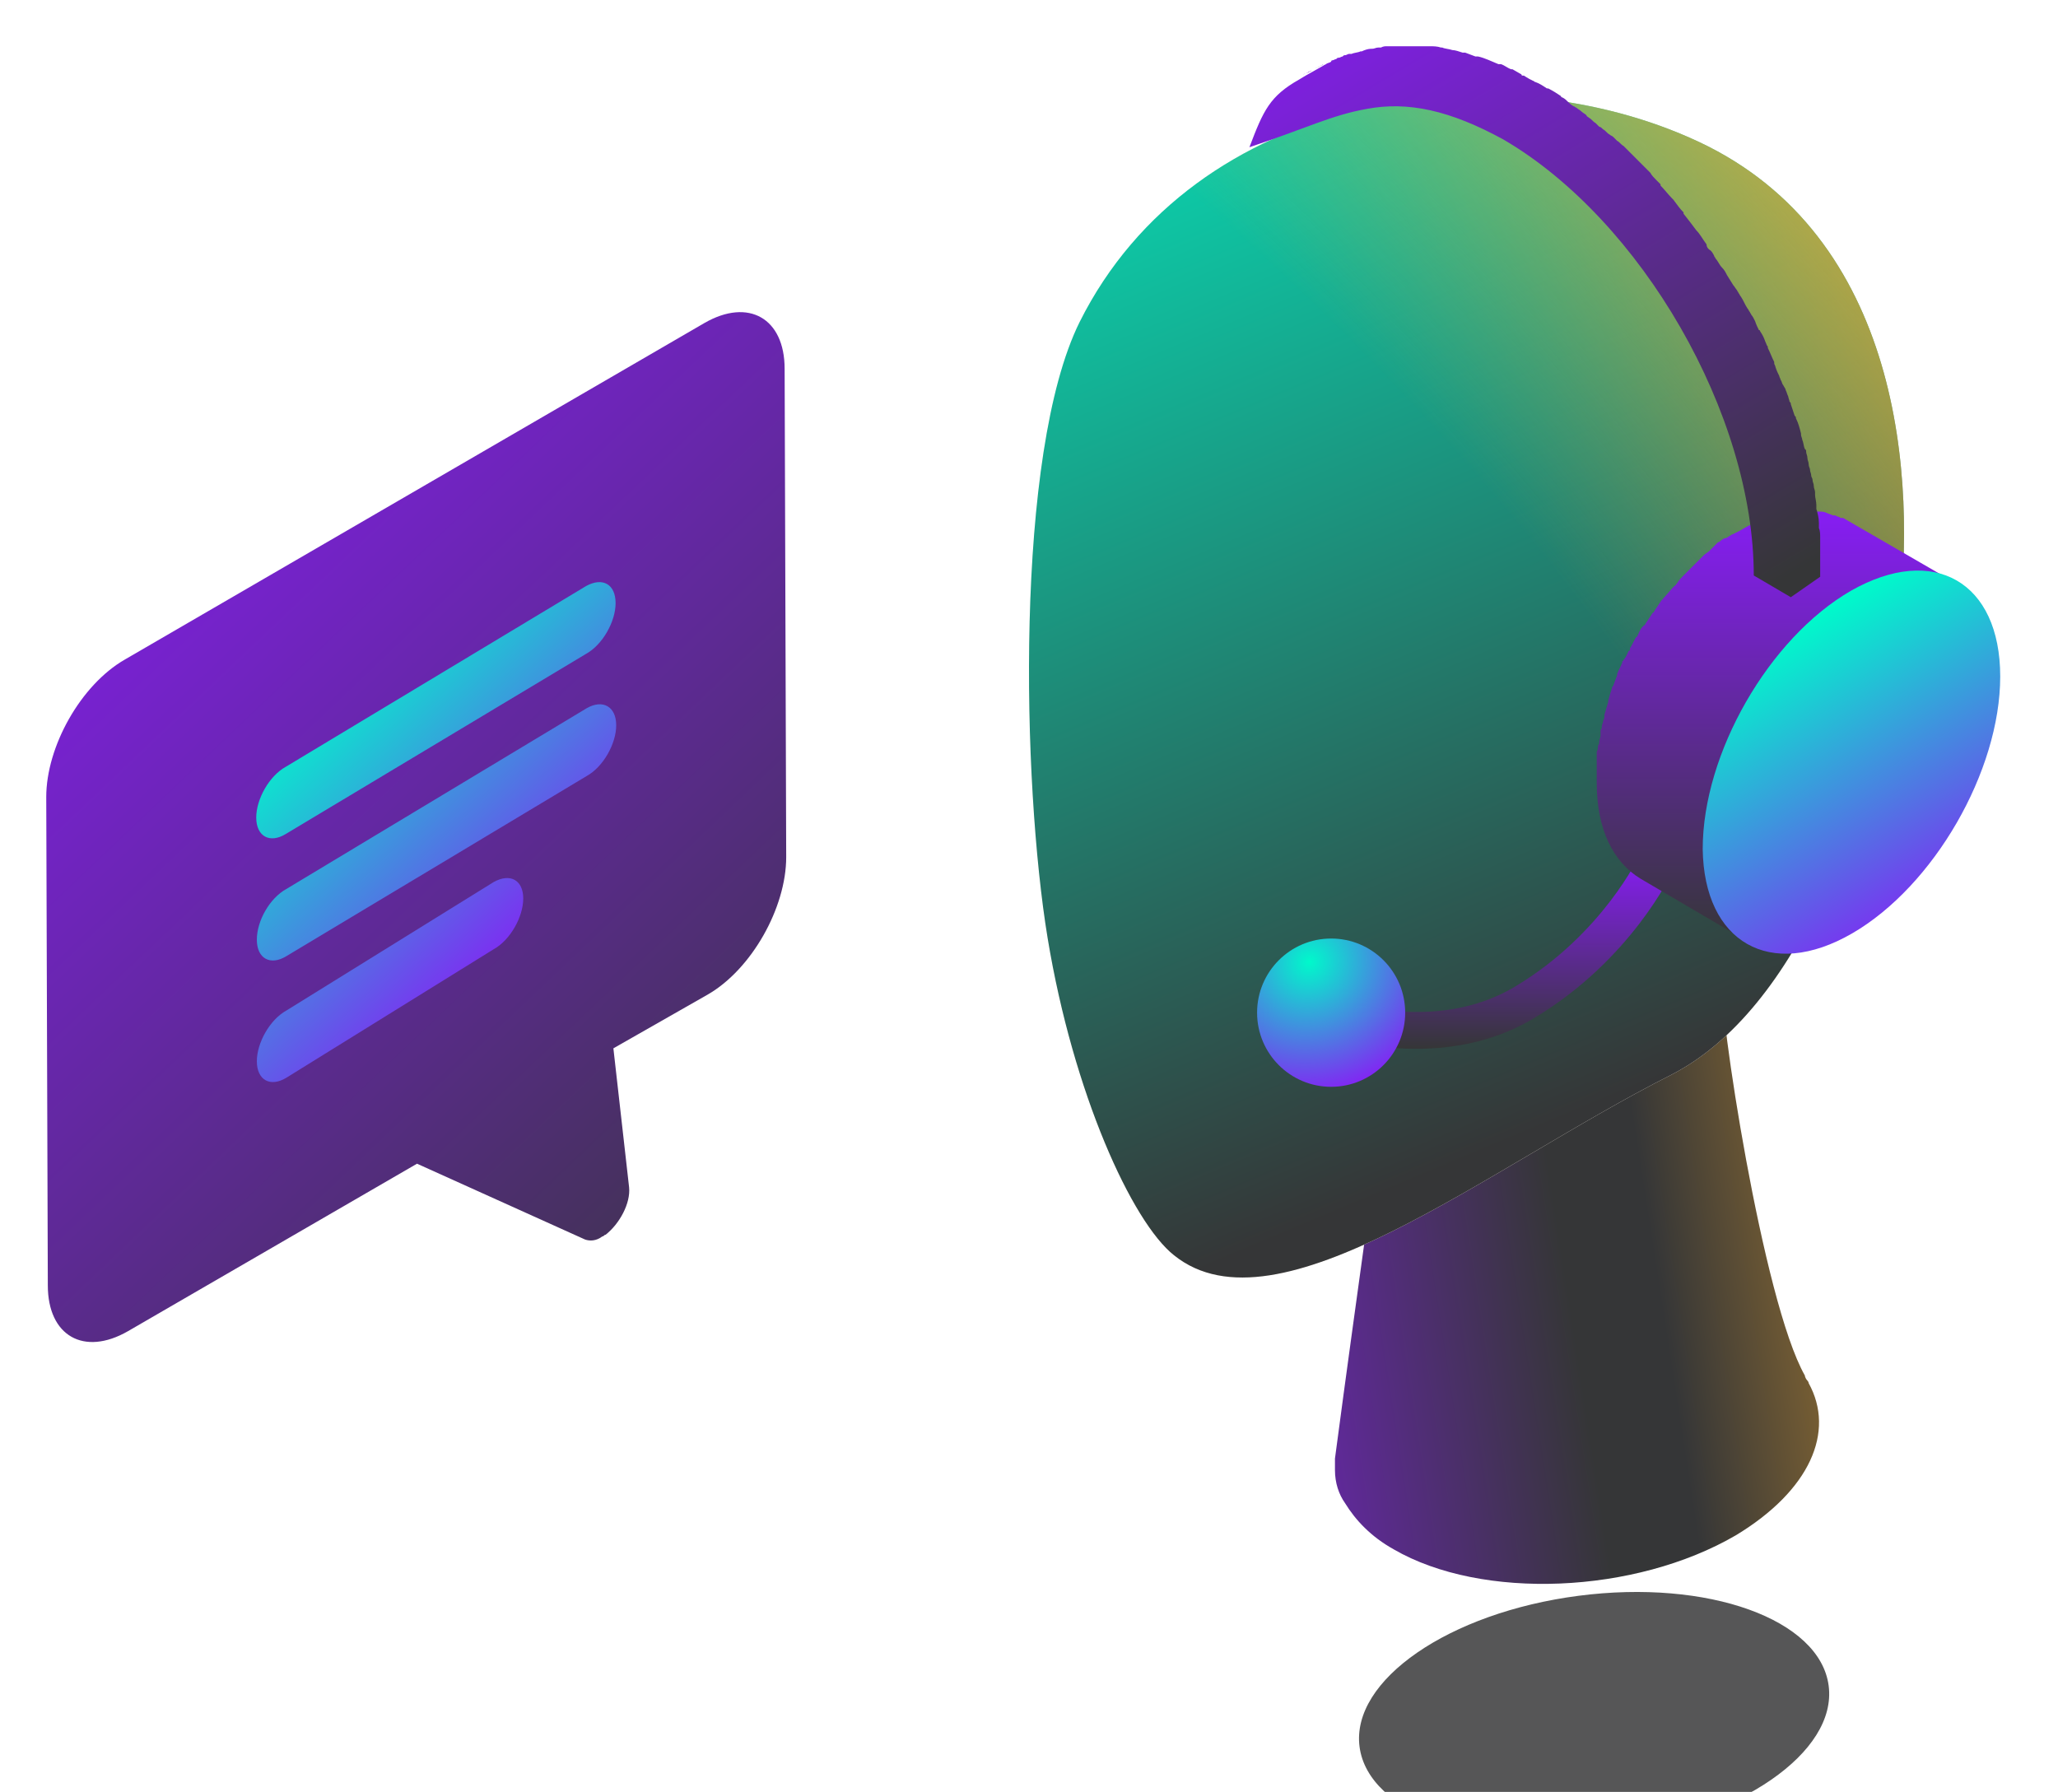
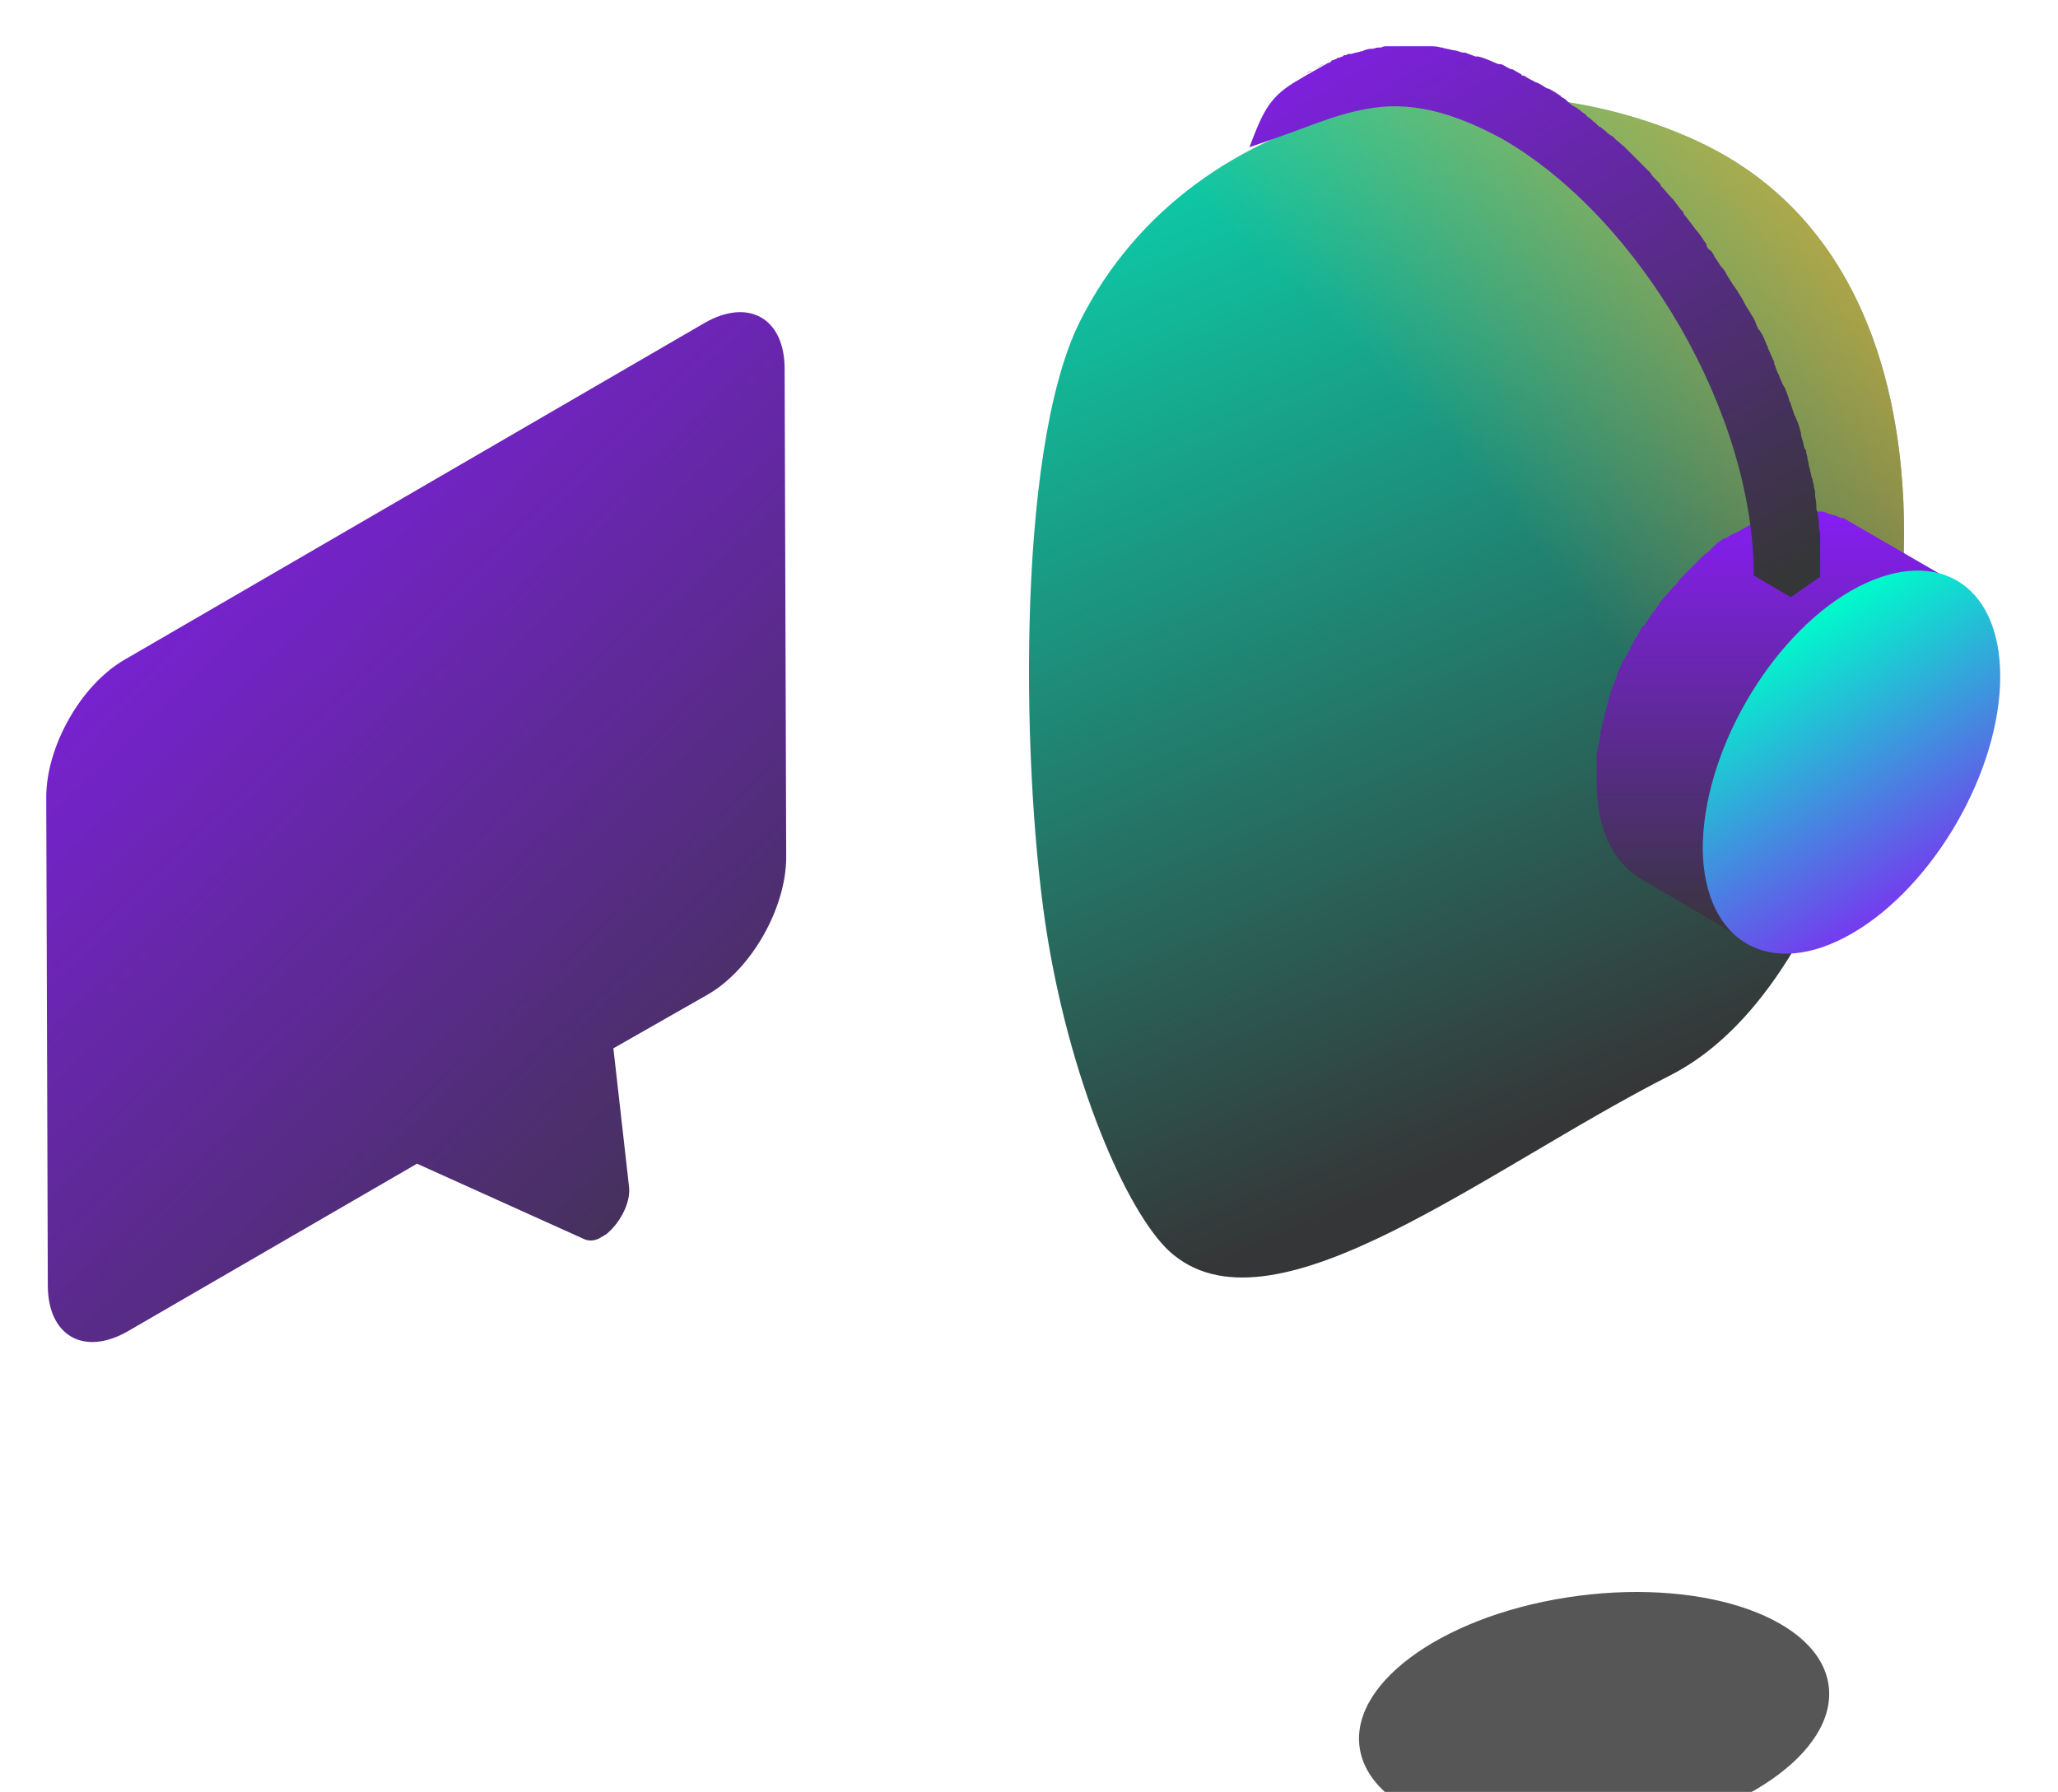
<svg xmlns="http://www.w3.org/2000/svg" width="178" height="155" viewBox="0 0 178 155" fill="none">
  <g filter="url(#filter0_d_50_727)">
    <g opacity="0.75" filter="url(#filter1_ddddf_50_727)">
      <ellipse cx="136.075" cy="120.034" rx="20.458" ry="10.507" transform="rotate(-7.407 136.075 120.034)" fill="#1D1E1F" />
    </g>
-     <path d="M156.435 115.638C156.435 115.527 156.325 115.417 156.325 115.417C156.214 115.306 156.104 115.085 156.104 114.974C152.46 108.561 148.594 83.129 148.925 80.476C148.925 80.476 119.88 87.552 119.328 93.081C118.776 98.499 117.561 106.35 115.463 122.161C115.463 122.493 115.463 122.825 115.463 123.157C115.463 124.262 115.794 125.258 116.346 126.032C117.23 127.469 118.555 128.906 120.543 130.012C128.163 134.435 141.416 133.882 150.14 128.796C156.546 124.926 158.754 119.839 156.435 115.638Z" fill="url(#paint0_linear_50_727)" />
    <path d="M93.375 23.862C87.743 35.251 88.405 63.779 90.614 77.158C92.823 90.537 97.903 101.705 101.547 104.58C110.493 111.767 128.605 97.061 144.508 88.989C155.551 83.35 162.067 65.769 164.166 50.178C165.822 37.352 164.386 16.454 146.937 8.271C129.488 0.089 103.314 3.959 93.375 23.862Z" fill="#FFF6EA" />
    <path d="M93.375 23.862C87.743 35.251 88.405 63.779 90.614 77.158C92.823 90.537 97.903 101.705 101.547 104.58C110.493 111.767 128.605 97.061 144.508 88.989C155.551 83.35 162.067 65.769 164.166 50.178C165.822 37.352 164.386 16.454 146.937 8.271C129.488 0.089 103.314 3.959 93.375 23.862Z" fill="url(#paint1_linear_50_727)" />
    <path d="M93.375 23.862C87.743 35.251 88.405 63.779 90.614 77.158C92.823 90.537 97.903 101.705 101.547 104.58C110.493 111.767 128.605 97.061 144.508 88.989C155.551 83.35 162.067 65.769 164.166 50.178C165.822 37.352 164.386 16.454 146.937 8.271C129.488 0.089 103.314 3.959 93.375 23.862Z" fill="url(#paint2_radial_50_727)" />
-     <path fill-rule="evenodd" clip-rule="evenodd" d="M141.744 70.091C141.744 70.091 141.744 70.092 143.184 70.767C144.624 71.443 144.624 71.444 144.623 71.444L144.621 71.448L144.618 71.456L144.607 71.478C144.598 71.497 144.586 71.522 144.57 71.554C144.539 71.617 144.494 71.706 144.435 71.819C144.318 72.043 144.145 72.361 143.915 72.754C143.453 73.54 142.759 74.628 141.81 75.868C139.916 78.343 136.989 81.452 132.86 83.956C128.539 86.635 123.791 86.938 120.222 86.617C118.426 86.456 116.893 86.133 115.805 85.85C115.259 85.709 114.823 85.576 114.518 85.477C114.366 85.427 114.246 85.386 114.161 85.356C114.119 85.341 114.085 85.329 114.061 85.32L114.032 85.309L114.022 85.306L114.018 85.304C114.017 85.304 114.016 85.304 114.58 83.815C115.144 82.326 115.144 82.326 115.144 82.326L115.155 82.33C115.168 82.335 115.189 82.343 115.219 82.353C115.28 82.374 115.374 82.407 115.499 82.448C115.75 82.529 116.126 82.644 116.604 82.768C117.562 83.017 118.921 83.303 120.507 83.445C123.701 83.733 127.674 83.428 131.192 81.245L131.199 81.241L131.206 81.237C134.915 78.988 137.563 76.182 139.285 73.932C140.144 72.808 140.768 71.83 141.173 71.141C141.375 70.796 141.522 70.524 141.617 70.343C141.664 70.252 141.698 70.185 141.719 70.142C141.73 70.121 141.737 70.106 141.741 70.097L141.744 70.091ZM141.745 70.089C141.745 70.089 141.745 70.089 141.745 70.089Z" fill="url(#paint3_linear_50_727)" />
-     <path d="M115.132 90.006C118.67 90.006 121.537 87.135 121.537 83.593C121.537 80.051 118.67 77.18 115.132 77.18C111.594 77.18 108.727 80.051 108.727 83.593C108.727 87.135 111.594 90.006 115.132 90.006Z" fill="url(#paint4_radial_50_727)" />
-     <path d="M152.129 70.989C152.129 70.878 152.129 70.657 152.129 70.546C152.129 70.436 152.129 70.325 152.129 70.325C152.129 70.214 152.129 69.993 152.129 69.883C152.129 69.772 152.129 69.772 152.129 69.662C152.129 69.551 152.129 69.44 152.129 69.33C152.129 69.109 152.129 68.998 152.24 68.777C152.24 68.666 152.24 68.556 152.35 68.445C152.35 68.224 152.46 68.114 152.46 67.892C152.46 67.782 152.571 67.671 152.571 67.45C152.571 67.34 152.571 67.229 152.681 67.118C152.681 67.008 152.792 66.787 152.792 66.676C152.792 66.566 152.902 66.455 152.902 66.344C152.902 66.234 152.902 66.123 153.013 66.123C153.123 65.791 153.233 65.349 153.344 65.017V64.907C153.454 64.575 153.565 64.243 153.675 63.801C153.675 63.691 153.786 63.58 153.786 63.58C153.896 63.248 154.007 63.027 154.117 62.696C154.117 62.696 154.117 62.585 154.227 62.585C154.338 62.253 154.559 61.922 154.669 61.59C154.669 61.479 154.78 61.369 154.78 61.369C154.89 61.148 155 60.816 155.221 60.595C155.221 60.484 155.332 60.484 155.332 60.373C155.553 60.042 155.663 59.71 155.884 59.378C155.884 59.268 155.994 59.268 155.994 59.157C156.105 58.936 156.326 58.604 156.547 58.383C156.547 58.273 156.657 58.273 156.657 58.162C156.878 57.83 157.099 57.499 157.32 57.167L157.43 57.056C157.651 56.725 157.872 56.393 158.093 56.061L158.203 55.951C158.534 55.508 158.866 55.177 159.197 54.845L159.308 54.734C159.528 54.513 159.749 54.292 159.86 54.071C160.081 53.85 160.301 53.629 160.522 53.407C160.633 53.297 160.854 53.186 160.964 52.965L161.075 52.855C161.295 52.633 161.406 52.523 161.627 52.302L161.737 52.191C161.848 52.081 162.068 51.97 162.179 51.859C162.289 51.749 162.289 51.749 162.4 51.638C162.51 51.528 162.621 51.417 162.731 51.306C162.842 51.196 162.842 51.196 162.952 51.085C163.062 50.975 163.173 50.864 163.283 50.864C163.394 50.864 163.394 50.754 163.504 50.754C163.615 50.643 163.725 50.532 163.946 50.532C164.056 50.532 164.056 50.422 164.167 50.422C164.388 50.311 164.609 50.201 164.829 50.09C165.05 49.98 165.382 49.758 165.602 49.648C165.713 49.648 165.713 49.537 165.823 49.537C166.044 49.427 166.265 49.316 166.486 49.206C166.596 49.206 166.596 49.095 166.707 49.095C166.928 48.984 167.038 48.984 167.259 48.874H167.369C167.59 48.763 167.811 48.763 168.032 48.653C168.143 48.653 168.253 48.542 168.474 48.542C168.584 48.542 168.584 48.542 168.695 48.542C168.916 48.542 169.137 48.432 169.247 48.432C169.468 48.432 169.578 48.432 169.799 48.321C169.91 48.321 169.91 48.321 170.02 48.321C170.13 48.321 170.241 48.321 170.351 48.321H170.462C170.572 48.321 169.357 46.552 169.357 46.552L159.418 40.802C159.418 40.802 159.418 40.802 159.308 40.802H159.197C159.087 40.691 158.866 40.691 158.755 40.581H158.645C158.645 40.581 158.645 40.581 158.534 40.581C158.314 40.47 158.203 40.47 157.982 40.36C157.761 40.249 157.541 40.249 157.32 40.249C157.32 40.249 157.32 40.249 157.209 40.249H157.099C156.878 40.249 156.767 40.249 156.547 40.139H156.436H156.326C156.215 40.139 156.105 40.139 155.994 40.139H155.884H155.774C155.663 40.139 155.663 40.139 155.553 40.139C155.442 40.139 155.442 40.139 155.332 40.139C155.111 40.139 155 40.139 154.78 40.249C154.559 40.249 154.448 40.36 154.227 40.36C154.117 40.36 154.117 40.36 154.007 40.36C153.896 40.36 153.786 40.36 153.675 40.47C153.454 40.581 153.233 40.581 153.013 40.691H152.902C152.681 40.802 152.571 40.802 152.35 40.913C152.35 40.913 152.35 40.913 152.24 40.913C152.24 40.913 152.129 40.913 152.129 41.023C151.908 41.134 151.687 41.244 151.466 41.355C151.356 41.355 151.356 41.465 151.246 41.465C151.025 41.576 150.693 41.797 150.473 41.908C150.252 42.018 150.031 42.129 149.81 42.24C149.699 42.24 149.699 42.35 149.589 42.35C149.479 42.461 149.258 42.571 149.147 42.571C149.037 42.571 149.037 42.682 148.926 42.682C148.816 42.792 148.706 42.903 148.595 42.903C148.485 43.014 148.485 43.014 148.374 43.124C148.264 43.235 148.153 43.345 148.043 43.456C147.932 43.566 147.932 43.566 147.822 43.677C147.712 43.788 147.491 43.898 147.38 44.009L147.27 44.119C147.049 44.34 146.939 44.451 146.718 44.672L146.607 44.783C146.497 44.893 146.386 45.004 146.276 45.114C146.055 45.336 145.834 45.557 145.613 45.778C145.392 45.999 145.172 46.22 145.061 46.441C145.061 46.441 145.061 46.441 144.951 46.552C144.951 46.552 144.951 46.663 144.84 46.663C144.509 46.994 144.178 47.437 143.846 47.768C143.846 47.768 143.846 47.879 143.736 47.879C143.515 48.211 143.294 48.542 143.073 48.874C143.073 48.874 143.073 48.984 142.963 48.984C142.742 49.316 142.521 49.648 142.3 49.98C142.3 49.98 142.3 50.09 142.19 50.09L142.079 50.201C141.858 50.422 141.748 50.754 141.638 50.975C141.638 50.975 141.638 51.085 141.527 51.085C141.306 51.417 141.196 51.749 140.975 52.081C140.975 52.081 140.975 52.081 140.975 52.191C140.975 52.191 140.975 52.302 140.864 52.302C140.754 52.523 140.644 52.855 140.423 53.076C140.423 53.076 140.423 53.186 140.312 53.186V53.297C140.202 53.629 139.981 53.96 139.871 54.292V54.403C139.76 54.734 139.65 54.955 139.539 55.287C139.539 55.287 139.539 55.398 139.429 55.398V55.508C139.318 55.84 139.208 56.172 139.097 56.614C139.097 56.614 139.097 56.614 139.097 56.725C138.987 57.056 138.877 57.499 138.766 57.83V57.941V58.051C138.766 58.162 138.656 58.273 138.656 58.383C138.656 58.494 138.545 58.715 138.545 58.825C138.545 58.936 138.545 59.047 138.435 59.157C138.435 59.268 138.435 59.268 138.435 59.378C138.435 59.489 138.435 59.489 138.435 59.599C138.435 59.821 138.324 59.931 138.324 60.152C138.324 60.263 138.324 60.373 138.214 60.484C138.214 60.705 138.214 60.816 138.104 61.037C138.104 61.148 138.104 61.148 138.104 61.258V61.369C138.104 61.479 138.104 61.479 138.104 61.59C138.104 61.811 138.104 61.922 138.104 62.032C138.104 62.143 138.104 62.253 138.104 62.253C138.104 62.474 138.104 62.585 138.104 62.806C138.104 62.917 138.104 62.917 138.104 63.027C138.104 63.248 138.104 63.469 138.104 63.691C138.104 67.782 139.539 70.546 141.858 71.984L151.466 77.623C151.466 77.623 152.571 76.185 152.571 72.205C152.571 71.984 152.571 71.763 152.571 71.541C152.129 71.21 152.129 71.099 152.129 70.989Z" fill="url(#paint5_linear_50_727)" />
+     <path d="M152.129 70.989C152.129 70.878 152.129 70.657 152.129 70.546C152.129 70.436 152.129 70.325 152.129 70.325C152.129 70.214 152.129 69.993 152.129 69.883C152.129 69.772 152.129 69.772 152.129 69.662C152.129 69.551 152.129 69.44 152.129 69.33C152.129 69.109 152.129 68.998 152.24 68.777C152.24 68.666 152.24 68.556 152.35 68.445C152.35 68.224 152.46 68.114 152.46 67.892C152.46 67.782 152.571 67.671 152.571 67.45C152.571 67.34 152.571 67.229 152.681 67.118C152.681 67.008 152.792 66.787 152.792 66.676C152.792 66.566 152.902 66.455 152.902 66.344C152.902 66.234 152.902 66.123 153.013 66.123C153.123 65.791 153.233 65.349 153.344 65.017V64.907C153.454 64.575 153.565 64.243 153.675 63.801C153.675 63.691 153.786 63.58 153.786 63.58C153.896 63.248 154.007 63.027 154.117 62.696C154.117 62.696 154.117 62.585 154.227 62.585C154.338 62.253 154.559 61.922 154.669 61.59C154.669 61.479 154.78 61.369 154.78 61.369C154.89 61.148 155 60.816 155.221 60.595C155.221 60.484 155.332 60.484 155.332 60.373C155.553 60.042 155.663 59.71 155.884 59.378C155.884 59.268 155.994 59.268 155.994 59.157C156.105 58.936 156.326 58.604 156.547 58.383C156.547 58.273 156.657 58.273 156.657 58.162C156.878 57.83 157.099 57.499 157.32 57.167L157.43 57.056C157.651 56.725 157.872 56.393 158.093 56.061L158.203 55.951C158.534 55.508 158.866 55.177 159.197 54.845L159.308 54.734C159.528 54.513 159.749 54.292 159.86 54.071C160.081 53.85 160.301 53.629 160.522 53.407C160.633 53.297 160.854 53.186 160.964 52.965L161.075 52.855C161.295 52.633 161.406 52.523 161.627 52.302L161.737 52.191C161.848 52.081 162.068 51.97 162.179 51.859C162.289 51.749 162.289 51.749 162.4 51.638C162.51 51.528 162.621 51.417 162.731 51.306C162.842 51.196 162.842 51.196 162.952 51.085C163.062 50.975 163.173 50.864 163.283 50.864C163.394 50.864 163.394 50.754 163.504 50.754C163.615 50.643 163.725 50.532 163.946 50.532C164.056 50.532 164.056 50.422 164.167 50.422C164.388 50.311 164.609 50.201 164.829 50.09C165.05 49.98 165.382 49.758 165.602 49.648C165.713 49.648 165.713 49.537 165.823 49.537C166.044 49.427 166.265 49.316 166.486 49.206C166.596 49.206 166.596 49.095 166.707 49.095C166.928 48.984 167.038 48.984 167.259 48.874H167.369C167.59 48.763 167.811 48.763 168.032 48.653C168.143 48.653 168.253 48.542 168.474 48.542C168.584 48.542 168.584 48.542 168.695 48.542C168.916 48.542 169.137 48.432 169.247 48.432C169.468 48.432 169.578 48.432 169.799 48.321C169.91 48.321 169.91 48.321 170.02 48.321C170.13 48.321 170.241 48.321 170.351 48.321H170.462C170.572 48.321 169.357 46.552 169.357 46.552L159.418 40.802C159.418 40.802 159.418 40.802 159.308 40.802H159.197C159.087 40.691 158.866 40.691 158.755 40.581H158.645C158.314 40.47 158.203 40.47 157.982 40.36C157.761 40.249 157.541 40.249 157.32 40.249C157.32 40.249 157.32 40.249 157.209 40.249H157.099C156.878 40.249 156.767 40.249 156.547 40.139H156.436H156.326C156.215 40.139 156.105 40.139 155.994 40.139H155.884H155.774C155.663 40.139 155.663 40.139 155.553 40.139C155.442 40.139 155.442 40.139 155.332 40.139C155.111 40.139 155 40.139 154.78 40.249C154.559 40.249 154.448 40.36 154.227 40.36C154.117 40.36 154.117 40.36 154.007 40.36C153.896 40.36 153.786 40.36 153.675 40.47C153.454 40.581 153.233 40.581 153.013 40.691H152.902C152.681 40.802 152.571 40.802 152.35 40.913C152.35 40.913 152.35 40.913 152.24 40.913C152.24 40.913 152.129 40.913 152.129 41.023C151.908 41.134 151.687 41.244 151.466 41.355C151.356 41.355 151.356 41.465 151.246 41.465C151.025 41.576 150.693 41.797 150.473 41.908C150.252 42.018 150.031 42.129 149.81 42.24C149.699 42.24 149.699 42.35 149.589 42.35C149.479 42.461 149.258 42.571 149.147 42.571C149.037 42.571 149.037 42.682 148.926 42.682C148.816 42.792 148.706 42.903 148.595 42.903C148.485 43.014 148.485 43.014 148.374 43.124C148.264 43.235 148.153 43.345 148.043 43.456C147.932 43.566 147.932 43.566 147.822 43.677C147.712 43.788 147.491 43.898 147.38 44.009L147.27 44.119C147.049 44.34 146.939 44.451 146.718 44.672L146.607 44.783C146.497 44.893 146.386 45.004 146.276 45.114C146.055 45.336 145.834 45.557 145.613 45.778C145.392 45.999 145.172 46.22 145.061 46.441C145.061 46.441 145.061 46.441 144.951 46.552C144.951 46.552 144.951 46.663 144.84 46.663C144.509 46.994 144.178 47.437 143.846 47.768C143.846 47.768 143.846 47.879 143.736 47.879C143.515 48.211 143.294 48.542 143.073 48.874C143.073 48.874 143.073 48.984 142.963 48.984C142.742 49.316 142.521 49.648 142.3 49.98C142.3 49.98 142.3 50.09 142.19 50.09L142.079 50.201C141.858 50.422 141.748 50.754 141.638 50.975C141.638 50.975 141.638 51.085 141.527 51.085C141.306 51.417 141.196 51.749 140.975 52.081C140.975 52.081 140.975 52.081 140.975 52.191C140.975 52.191 140.975 52.302 140.864 52.302C140.754 52.523 140.644 52.855 140.423 53.076C140.423 53.076 140.423 53.186 140.312 53.186V53.297C140.202 53.629 139.981 53.96 139.871 54.292V54.403C139.76 54.734 139.65 54.955 139.539 55.287C139.539 55.287 139.539 55.398 139.429 55.398V55.508C139.318 55.84 139.208 56.172 139.097 56.614C139.097 56.614 139.097 56.614 139.097 56.725C138.987 57.056 138.877 57.499 138.766 57.83V57.941V58.051C138.766 58.162 138.656 58.273 138.656 58.383C138.656 58.494 138.545 58.715 138.545 58.825C138.545 58.936 138.545 59.047 138.435 59.157C138.435 59.268 138.435 59.268 138.435 59.378C138.435 59.489 138.435 59.489 138.435 59.599C138.435 59.821 138.324 59.931 138.324 60.152C138.324 60.263 138.324 60.373 138.214 60.484C138.214 60.705 138.214 60.816 138.104 61.037C138.104 61.148 138.104 61.148 138.104 61.258V61.369C138.104 61.479 138.104 61.479 138.104 61.59C138.104 61.811 138.104 61.922 138.104 62.032C138.104 62.143 138.104 62.253 138.104 62.253C138.104 62.474 138.104 62.585 138.104 62.806C138.104 62.917 138.104 62.917 138.104 63.027C138.104 63.248 138.104 63.469 138.104 63.691C138.104 67.782 139.539 70.546 141.858 71.984L151.466 77.623C151.466 77.623 152.571 76.185 152.571 72.205C152.571 71.984 152.571 71.763 152.571 71.541C152.129 71.21 152.129 71.099 152.129 70.989Z" fill="url(#paint5_linear_50_727)" />
    <path d="M160.08 47.105C167.259 43.014 173.002 46.331 173.002 54.513C173.002 62.696 167.259 72.647 160.191 76.738C153.123 80.829 147.38 77.512 147.27 69.441C147.27 61.148 153.012 51.196 160.08 47.105Z" fill="url(#paint6_linear_50_727)" />
    <path d="M157.43 45.888C157.43 45.556 157.43 45.224 157.43 44.782C157.43 44.671 157.43 44.671 157.43 44.561C157.43 44.45 157.43 44.229 157.43 44.118C157.43 44.008 157.43 43.787 157.43 43.676C157.43 43.566 157.43 43.344 157.43 43.234C157.43 43.123 157.43 42.902 157.43 42.792C157.43 42.681 157.43 42.571 157.43 42.46C157.43 42.239 157.43 41.907 157.32 41.686C157.32 41.575 157.32 41.465 157.32 41.354V41.244C157.32 40.801 157.209 40.359 157.099 40.027C157.099 39.917 157.099 39.806 157.099 39.696C157.099 39.364 156.988 39.032 156.988 38.811C156.988 38.7 156.988 38.7 156.988 38.59C156.988 38.369 156.878 38.258 156.878 38.037C156.878 37.816 156.767 37.705 156.767 37.484C156.767 37.374 156.657 37.263 156.657 37.152C156.657 36.931 156.547 36.821 156.547 36.6C156.547 36.489 156.436 36.378 156.436 36.157C156.436 35.936 156.326 35.825 156.326 35.604C156.326 35.383 156.215 35.273 156.215 35.051C156.215 34.941 156.215 34.941 156.105 34.83C155.994 34.609 155.994 34.278 155.884 34.056C155.884 33.946 155.774 33.725 155.774 33.614V33.504C155.663 33.061 155.553 32.619 155.332 32.177C155.332 32.066 155.332 32.066 155.221 31.956C155.111 31.624 155 31.292 154.89 30.96C154.89 30.85 154.89 30.85 154.78 30.739C154.78 30.629 154.669 30.407 154.669 30.297C154.559 30.076 154.559 29.965 154.448 29.744C154.448 29.634 154.338 29.523 154.227 29.302C154.117 29.191 154.117 28.97 154.007 28.86C154.007 28.749 153.896 28.638 153.896 28.528C153.786 28.307 153.675 28.085 153.565 27.754C153.565 27.643 153.454 27.533 153.454 27.422V27.311C153.233 26.869 153.123 26.537 152.902 26.095C152.902 26.095 152.902 26.095 152.902 25.985C152.792 25.874 152.792 25.763 152.681 25.542C152.571 25.211 152.46 24.989 152.24 24.658C152.24 24.658 152.24 24.547 152.129 24.547C152.019 24.326 151.908 24.105 151.798 23.773C151.687 23.552 151.577 23.331 151.466 23.22C151.466 23.11 151.356 23.11 151.356 22.999C151.246 22.889 151.246 22.778 151.135 22.667C150.914 22.336 150.804 22.004 150.583 21.672C150.473 21.562 150.473 21.451 150.362 21.34C150.362 21.23 150.252 21.23 150.252 21.119C150.141 21.009 150.031 20.788 149.92 20.677C149.699 20.345 149.589 20.124 149.368 19.793C149.258 19.571 149.147 19.35 148.926 19.129C148.706 18.908 148.595 18.576 148.374 18.355C148.374 18.244 148.264 18.244 148.264 18.134C148.153 17.913 148.043 17.692 147.822 17.581C147.712 17.471 147.601 17.36 147.601 17.139C147.27 16.697 147.049 16.254 146.718 15.922C146.386 15.48 146.055 15.038 145.613 14.485C145.613 14.485 145.613 14.485 145.613 14.374C145.282 14.043 145.061 13.711 144.73 13.269L144.619 13.158C144.288 12.826 143.957 12.384 143.625 12.052C143.625 12.052 143.625 12.052 143.625 11.942C143.515 11.831 143.405 11.721 143.294 11.61C143.073 11.389 142.852 11.168 142.742 10.947L142.631 10.836C142.521 10.726 142.3 10.504 142.19 10.394C142.079 10.283 141.858 10.062 141.748 9.952C141.638 9.841 141.638 9.841 141.527 9.73C141.417 9.62 141.196 9.399 141.085 9.288C140.975 9.178 140.864 9.067 140.644 8.846C140.533 8.735 140.533 8.735 140.423 8.625C140.202 8.514 140.091 8.293 139.871 8.182C139.76 8.072 139.65 7.961 139.539 7.851C139.429 7.74 139.318 7.74 139.208 7.63C138.987 7.519 138.877 7.298 138.656 7.187C138.545 7.077 138.435 6.966 138.324 6.966C138.214 6.856 138.104 6.745 137.993 6.634C137.772 6.524 137.662 6.303 137.441 6.192C137.33 6.082 137.22 6.082 137.22 5.971C137.11 5.86 136.889 5.75 136.778 5.639C136.668 5.529 136.447 5.418 136.337 5.307C136.226 5.307 136.226 5.197 136.116 5.197C135.895 5.086 135.674 4.865 135.563 4.755C135.453 4.644 135.343 4.533 135.122 4.423C135.122 4.423 135.011 4.423 135.011 4.312C134.68 4.091 134.349 3.87 133.907 3.649C133.907 3.649 133.907 3.649 133.796 3.649C133.465 3.428 133.134 3.207 132.802 3.096C132.692 3.096 132.692 2.985 132.582 2.985C132.361 2.875 132.14 2.764 131.809 2.543C131.809 2.543 131.809 2.543 131.698 2.543C131.698 2.543 131.588 2.543 131.588 2.433C131.367 2.322 131.035 2.101 130.815 1.99H130.704C130.373 1.88 130.152 1.659 129.821 1.548H129.71H129.6C129.048 1.327 128.385 0.995 127.833 0.885H127.722C127.722 0.885 127.722 0.885 127.612 0.885C127.281 0.774 127.06 0.663 126.728 0.553C126.728 0.553 126.728 0.553 126.618 0.553H126.508C126.176 0.442 125.845 0.332 125.624 0.332C125.293 0.221 124.961 0.221 124.741 0.111H124.63C124.299 4.27074e-07 123.967 0 123.636 0C123.636 0 123.636 0 123.526 0H123.415C123.305 0 123.194 0 123.194 0C123.084 0 122.974 0 122.863 0C122.753 0 122.642 0 122.642 0H122.532H122.421C122.311 0 122.2 0 122.09 0C121.98 0 121.869 0 121.869 0C121.759 0 121.648 0 121.538 0C121.427 0 121.427 0 121.317 0C121.317 0 121.317 0 121.207 0C121.096 0 120.875 0 120.765 0H120.654C120.433 0 120.213 0 120.102 0C120.102 0 120.102 0 119.992 0C119.771 0 119.66 4.27074e-07 119.44 0.111C119.329 0.111 119.329 0.111 119.219 0.111C118.998 0.111 118.887 0.221 118.666 0.221C118.666 0.221 118.666 0.221 118.556 0.221C118.335 0.221 118.004 0.332 117.783 0.442H117.673C117.452 0.553 117.12 0.553 116.899 0.663C116.899 0.663 116.899 0.663 116.789 0.663H116.679C116.568 0.663 116.458 0.774 116.347 0.774C116.237 0.774 116.237 0.774 116.126 0.885C116.016 0.885 115.906 0.995 115.795 0.995C115.685 0.995 115.685 0.995 115.574 1.106C115.464 1.106 115.353 1.216 115.243 1.216C115.243 1.216 115.132 1.216 115.132 1.327C115.022 1.437 114.801 1.437 114.691 1.548L112.924 2.543L112.372 2.875C109.831 4.312 109.279 5.529 108.064 8.735C113.034 7.077 115.132 5.971 118.225 5.418C121.759 4.755 125.403 5.529 130.042 8.072C141.969 15.038 151.687 31.845 151.687 45.777L154.89 47.657L157.43 45.888ZM112.703 2.433C112.813 2.433 112.924 2.322 113.034 2.322C113.034 2.322 113.145 2.322 113.145 2.211C113.255 2.211 113.365 2.101 113.476 2.101C113.255 2.211 113.034 2.322 112.703 2.433ZM113.586 1.99C113.807 1.88 113.918 1.88 114.028 1.769C114.139 1.769 114.139 1.769 114.249 1.659C114.359 1.659 114.359 1.659 114.47 1.548C114.139 1.769 113.807 1.88 113.586 1.99ZM114.47 1.659H114.58C114.801 1.548 114.912 1.548 115.132 1.548C114.912 1.437 114.691 1.548 114.47 1.659Z" fill="url(#paint7_linear_50_727)" />
    <path d="M10.794 53.051C6.989 55.238 4 60.569 4 64.943L4.136 107.181C4.136 111.555 7.261 113.332 11.066 111.145L36.068 96.656L50.607 103.217C51.015 103.354 51.558 103.354 52.102 102.944C52.238 102.944 52.238 102.807 52.374 102.807C53.597 101.85 54.548 100.073 54.412 98.706L53.053 86.677L61.206 82.03C65.011 79.843 68 74.512 68 70.138L67.864 27.9C67.864 23.526 64.739 21.749 60.934 23.936L10.794 53.051Z" fill="url(#paint8_linear_50_727)" />
-     <path d="M50.744 57.259L24.768 72.894C23.332 73.687 22.215 75.642 22.215 77.28C22.215 78.918 23.386 79.552 24.768 78.706L50.744 63.123C52.18 62.331 53.297 60.323 53.297 58.738C53.297 57.1 52.127 56.466 50.744 57.259ZM42.703 72.291L24.768 83.409C23.332 84.201 22.215 86.209 22.215 87.794C22.215 89.432 23.386 90.066 24.768 89.221L42.703 78.103C44.139 77.31 45.256 75.302 45.256 73.717C45.256 72.132 44.139 71.498 42.703 72.291ZM50.691 46.691L24.715 62.327C23.279 63.12 22.162 65.128 22.162 66.713C22.162 68.35 23.332 68.985 24.715 68.139L50.691 52.556C52.127 51.764 53.244 49.756 53.244 48.171C53.244 46.533 52.127 45.899 50.691 46.691Z" fill="url(#paint9_linear_50_727)" />
  </g>
  <defs>
    <filter id="filter0_d_50_727" x="0" y="0" width="177.002" height="141.091" filterUnits="userSpaceOnUse" color-interpolation-filters="sRGB">
      <feFlood flood-opacity="0" result="BackgroundImageFix" />
      <feColorMatrix in="SourceAlpha" type="matrix" values="0 0 0 0 0 0 0 0 0 0 0 0 0 0 0 0 0 0 127 0" result="hardAlpha" />
      <feOffset dy="4" />
      <feGaussianBlur stdDeviation="2" />
      <feComposite in2="hardAlpha" operator="out" />
      <feColorMatrix type="matrix" values="0 0 0 0 0 0 0 0 0 0 0 0 0 0 0 0 0 0 0.25 0" />
      <feBlend mode="normal" in2="BackgroundImageFix" result="effect1_dropShadow_50_727" />
      <feBlend mode="normal" in="SourceGraphic" in2="effect1_dropShadow_50_727" result="shape" />
    </filter>
    <filter id="filter1_ddddf_50_727" x="103.126" y="103.877" width="69.502" height="50.336" filterUnits="userSpaceOnUse" color-interpolation-filters="sRGB">
      <feFlood flood-opacity="0" result="BackgroundImageFix" />
      <feColorMatrix in="SourceAlpha" type="matrix" values="0 0 0 0 0 0 0 0 0 0 0 0 0 0 0 0 0 0 127 0" result="hardAlpha" />
      <feOffset dy="10" />
      <feGaussianBlur stdDeviation="3.5" />
      <feComposite in2="hardAlpha" operator="out" />
      <feColorMatrix type="matrix" values="0 0 0 0 0.114 0 0 0 0 0.118 0 0 0 0 0.122 0 0 0 0.35 0" />
      <feBlend mode="normal" in2="BackgroundImageFix" result="effect1_dropShadow_50_727" />
      <feColorMatrix in="SourceAlpha" type="matrix" values="0 0 0 0 0 0 0 0 0 0 0 0 0 0 0 0 0 0 127 0" result="hardAlpha" />
      <feOffset dx="1.802" dy="9.011" />
      <feGaussianBlur stdDeviation="7.209" />
      <feComposite in2="hardAlpha" operator="out" />
      <feColorMatrix type="matrix" values="0 0 0 0 0.114 0 0 0 0 0.118 0 0 0 0 0.122 0 0 0 0.35 0" />
      <feBlend mode="normal" in2="effect1_dropShadow_50_727" result="effect2_dropShadow_50_727" />
      <feColorMatrix in="SourceAlpha" type="matrix" values="0 0 0 0 0 0 0 0 0 0 0 0 0 0 0 0 0 0 127 0" result="hardAlpha" />
      <feOffset dy="3.604" />
      <feGaussianBlur stdDeviation="1.201" />
      <feComposite in2="hardAlpha" operator="out" />
      <feColorMatrix type="matrix" values="0 0 0 0 0.114 0 0 0 0 0.118 0 0 0 0 0.122 0 0 0 0.75 0" />
      <feBlend mode="normal" in2="effect2_dropShadow_50_727" result="effect3_dropShadow_50_727" />
      <feColorMatrix in="SourceAlpha" type="matrix" values="0 0 0 0 0 0 0 0 0 0 0 0 0 0 0 0 0 0 127 0" result="hardAlpha" />
      <feOffset dy="1.802" />
      <feComposite in2="hardAlpha" operator="out" />
      <feColorMatrix type="matrix" values="0 0 0 0 0.114 0 0 0 0 0.118 0 0 0 0 0.122 0 0 0 1 0" />
      <feBlend mode="normal" in2="effect3_dropShadow_50_727" result="effect4_dropShadow_50_727" />
      <feBlend mode="normal" in="SourceGraphic" in2="effect4_dropShadow_50_727" result="shape" />
      <feGaussianBlur stdDeviation="0.5" result="effect5_foregroundBlur_50_727" />
    </filter>
    <linearGradient id="paint0_linear_50_727" x1="92.579" y1="113.448" x2="179.653" y2="99.946" gradientUnits="userSpaceOnUse">
      <stop stop-color="#871DF4" />
      <stop offset="0.493" stop-color="#353637" />
      <stop offset="0.581" stop-color="#353637" />
      <stop offset="1" stop-color="#F8AC2B" />
    </linearGradient>
    <linearGradient id="paint1_linear_50_727" x1="94.964" y1="-17.116" x2="140.183" y2="90.662" gradientUnits="userSpaceOnUse">
      <stop stop-color="#00F9CB" />
      <stop offset="1" stop-color="#353637" />
    </linearGradient>
    <radialGradient id="paint2_radial_50_727" cx="0" cy="0" r="1" gradientUnits="userSpaceOnUse" gradientTransform="translate(103.313 62.098) rotate(-40.691) scale(89.139 230.892)">
      <stop offset="0.389" stop-color="#F8AC2B" stop-opacity="0" />
      <stop offset="1" stop-color="#F8AC2B" />
    </radialGradient>
    <linearGradient id="paint3_linear_50_727" x1="129.32" y1="70.089" x2="129.32" y2="86.721" gradientUnits="userSpaceOnUse">
      <stop stop-color="#871DF4" />
      <stop offset="1" stop-color="#353637" />
    </linearGradient>
    <radialGradient id="paint4_radial_50_727" cx="0" cy="0" r="1" gradientUnits="userSpaceOnUse" gradientTransform="translate(113.253 79.214) rotate(54.722) scale(11.703 12.289)">
      <stop stop-color="#00F9CB" />
      <stop offset="1" stop-color="#871DF4" />
    </radialGradient>
    <linearGradient id="paint5_linear_50_727" x1="154.286" y1="40.139" x2="154.286" y2="77.623" gradientUnits="userSpaceOnUse">
      <stop stop-color="#871DF4" />
      <stop offset="1" stop-color="#353637" />
    </linearGradient>
    <linearGradient id="paint6_linear_50_727" x1="153.806" y1="51.351" x2="168.941" y2="76.014" gradientUnits="userSpaceOnUse">
      <stop stop-color="#00F9CB" />
      <stop offset="1" stop-color="#871DF4" />
    </linearGradient>
    <linearGradient id="paint7_linear_50_727" x1="117.229" y1="-9.553" x2="151.482" y2="47.731" gradientUnits="userSpaceOnUse">
      <stop stop-color="#871DF4" />
      <stop offset="1" stop-color="#353637" />
    </linearGradient>
    <linearGradient id="paint8_linear_50_727" x1="-2.919" y1="36.838" x2="71.027" y2="114.676" gradientUnits="userSpaceOnUse">
      <stop stop-color="#871DF4" />
      <stop offset="1" stop-color="#353637" />
    </linearGradient>
    <linearGradient id="paint9_linear_50_727" x1="23.892" y1="58.027" x2="45.081" y2="80.081" gradientUnits="userSpaceOnUse">
      <stop stop-color="#00F9CB" />
      <stop offset="1" stop-color="#871DF4" />
    </linearGradient>
  </defs>
</svg>